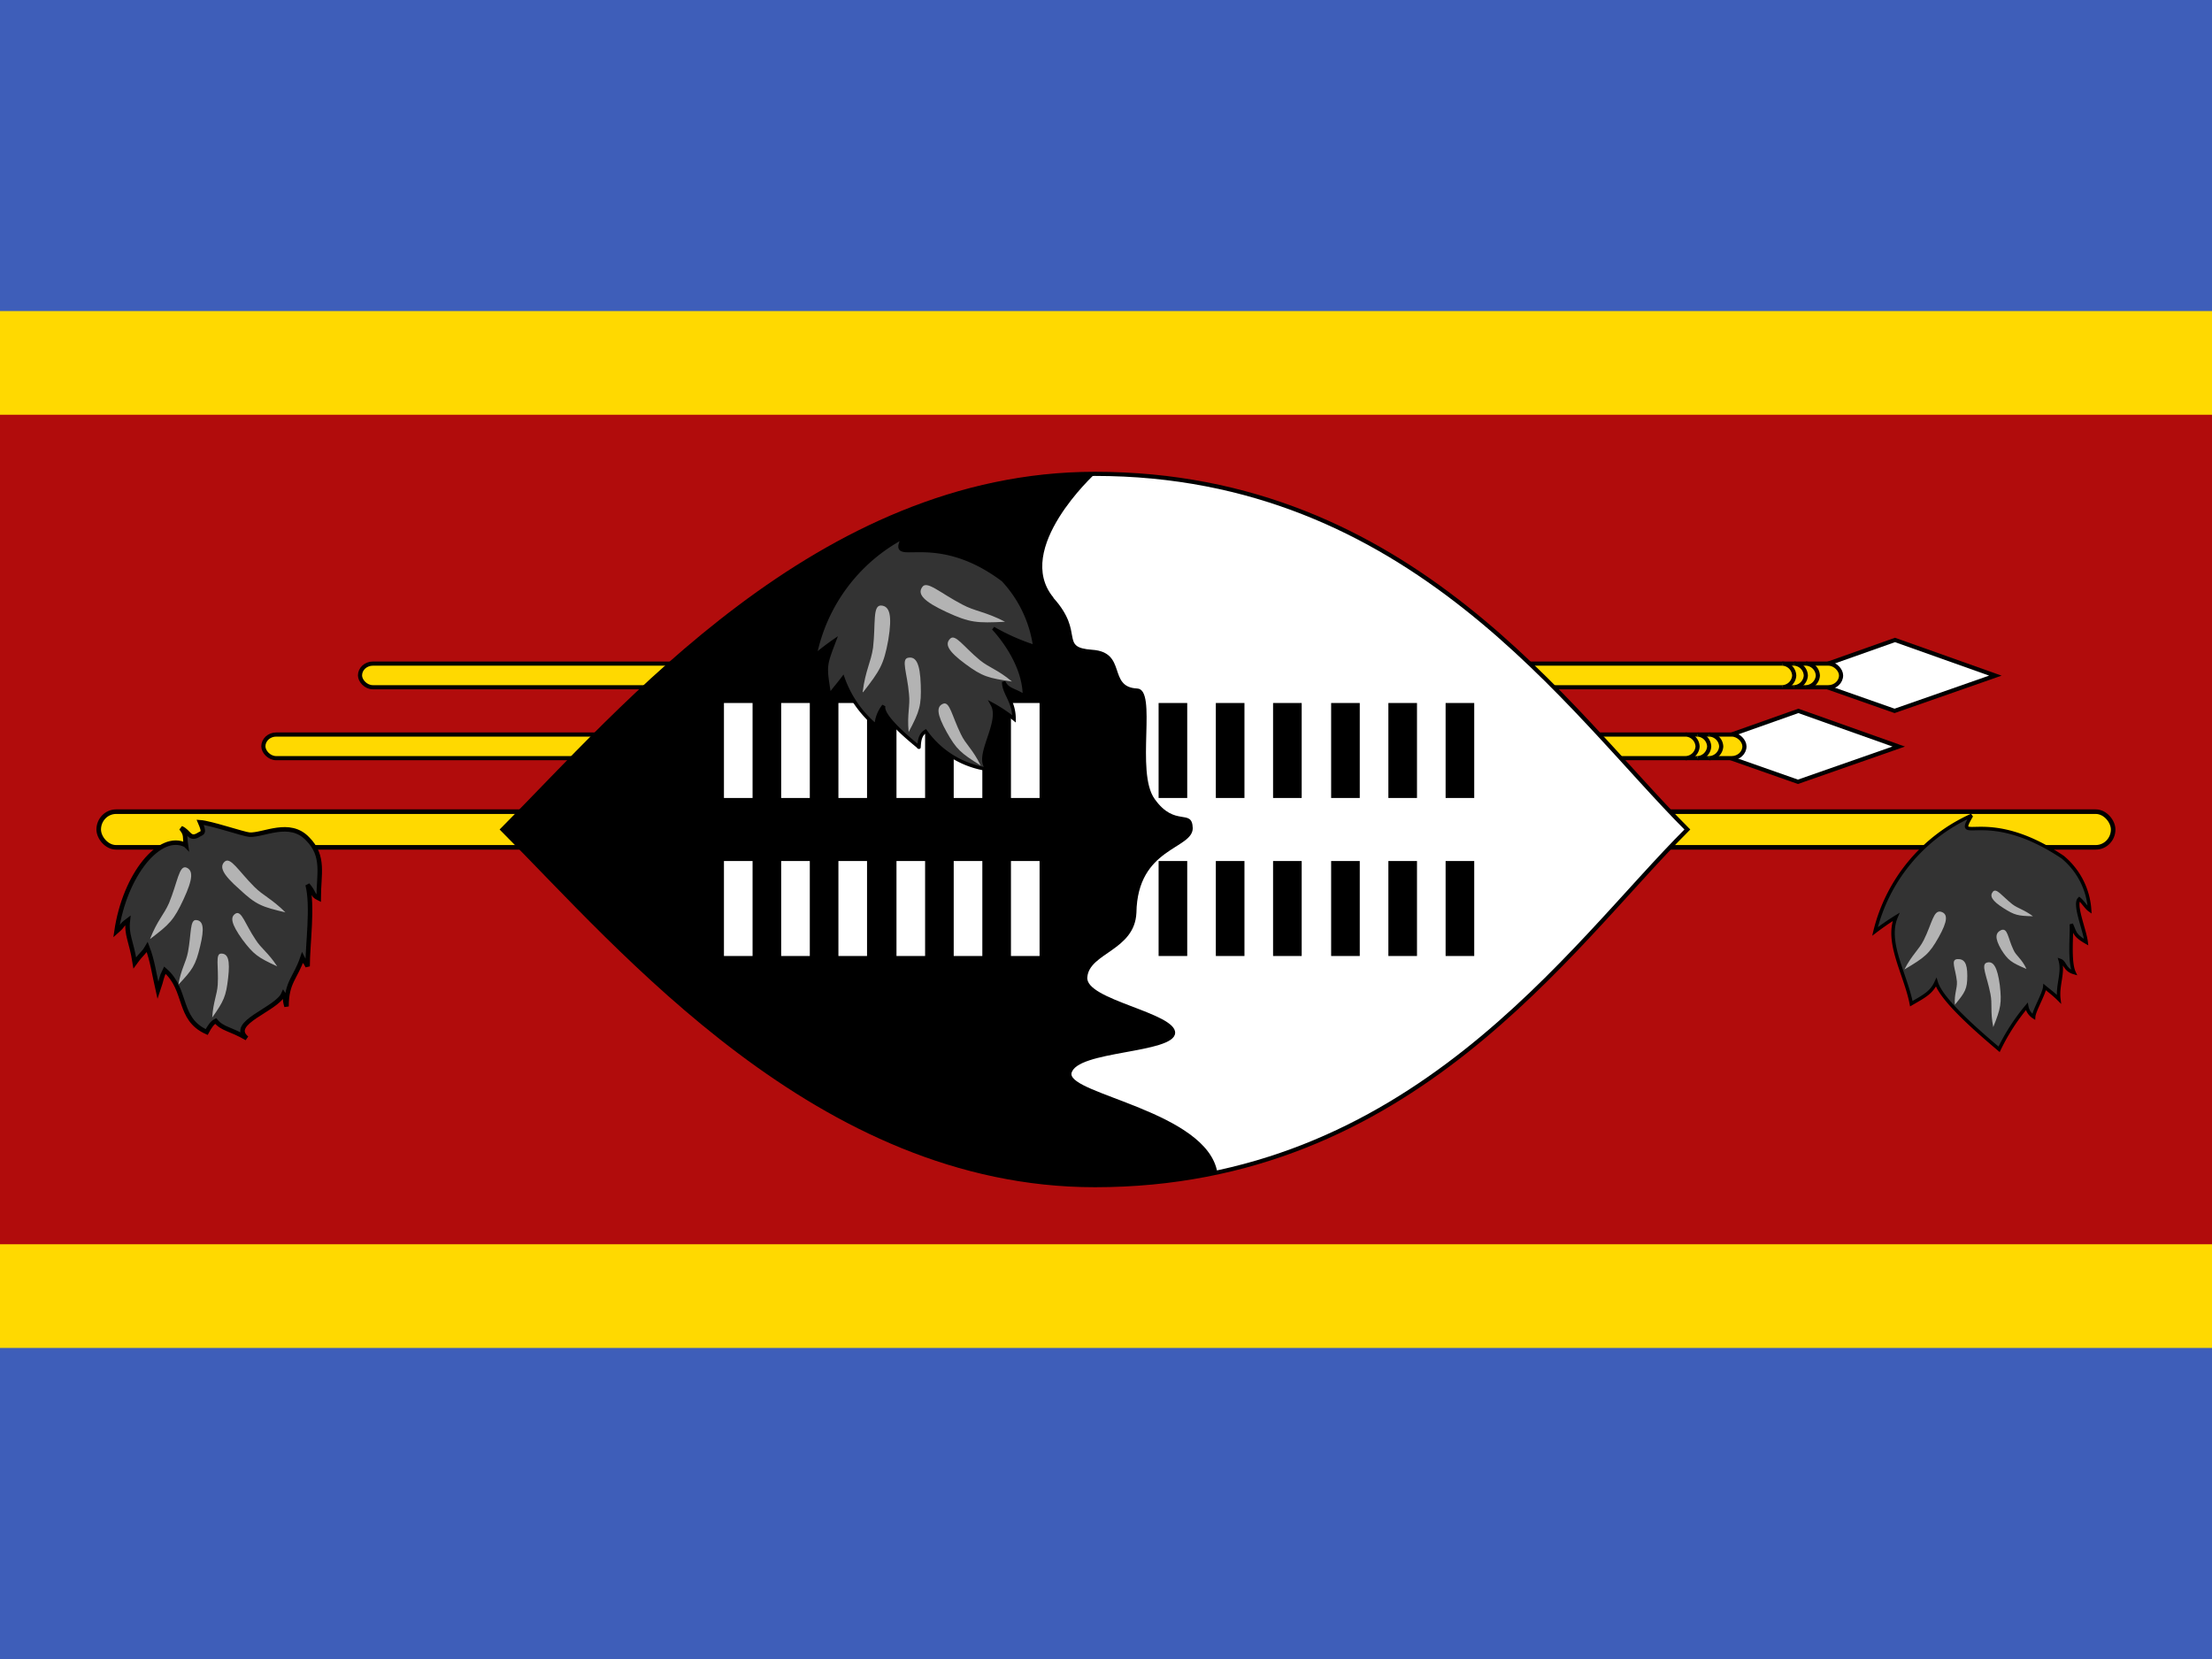
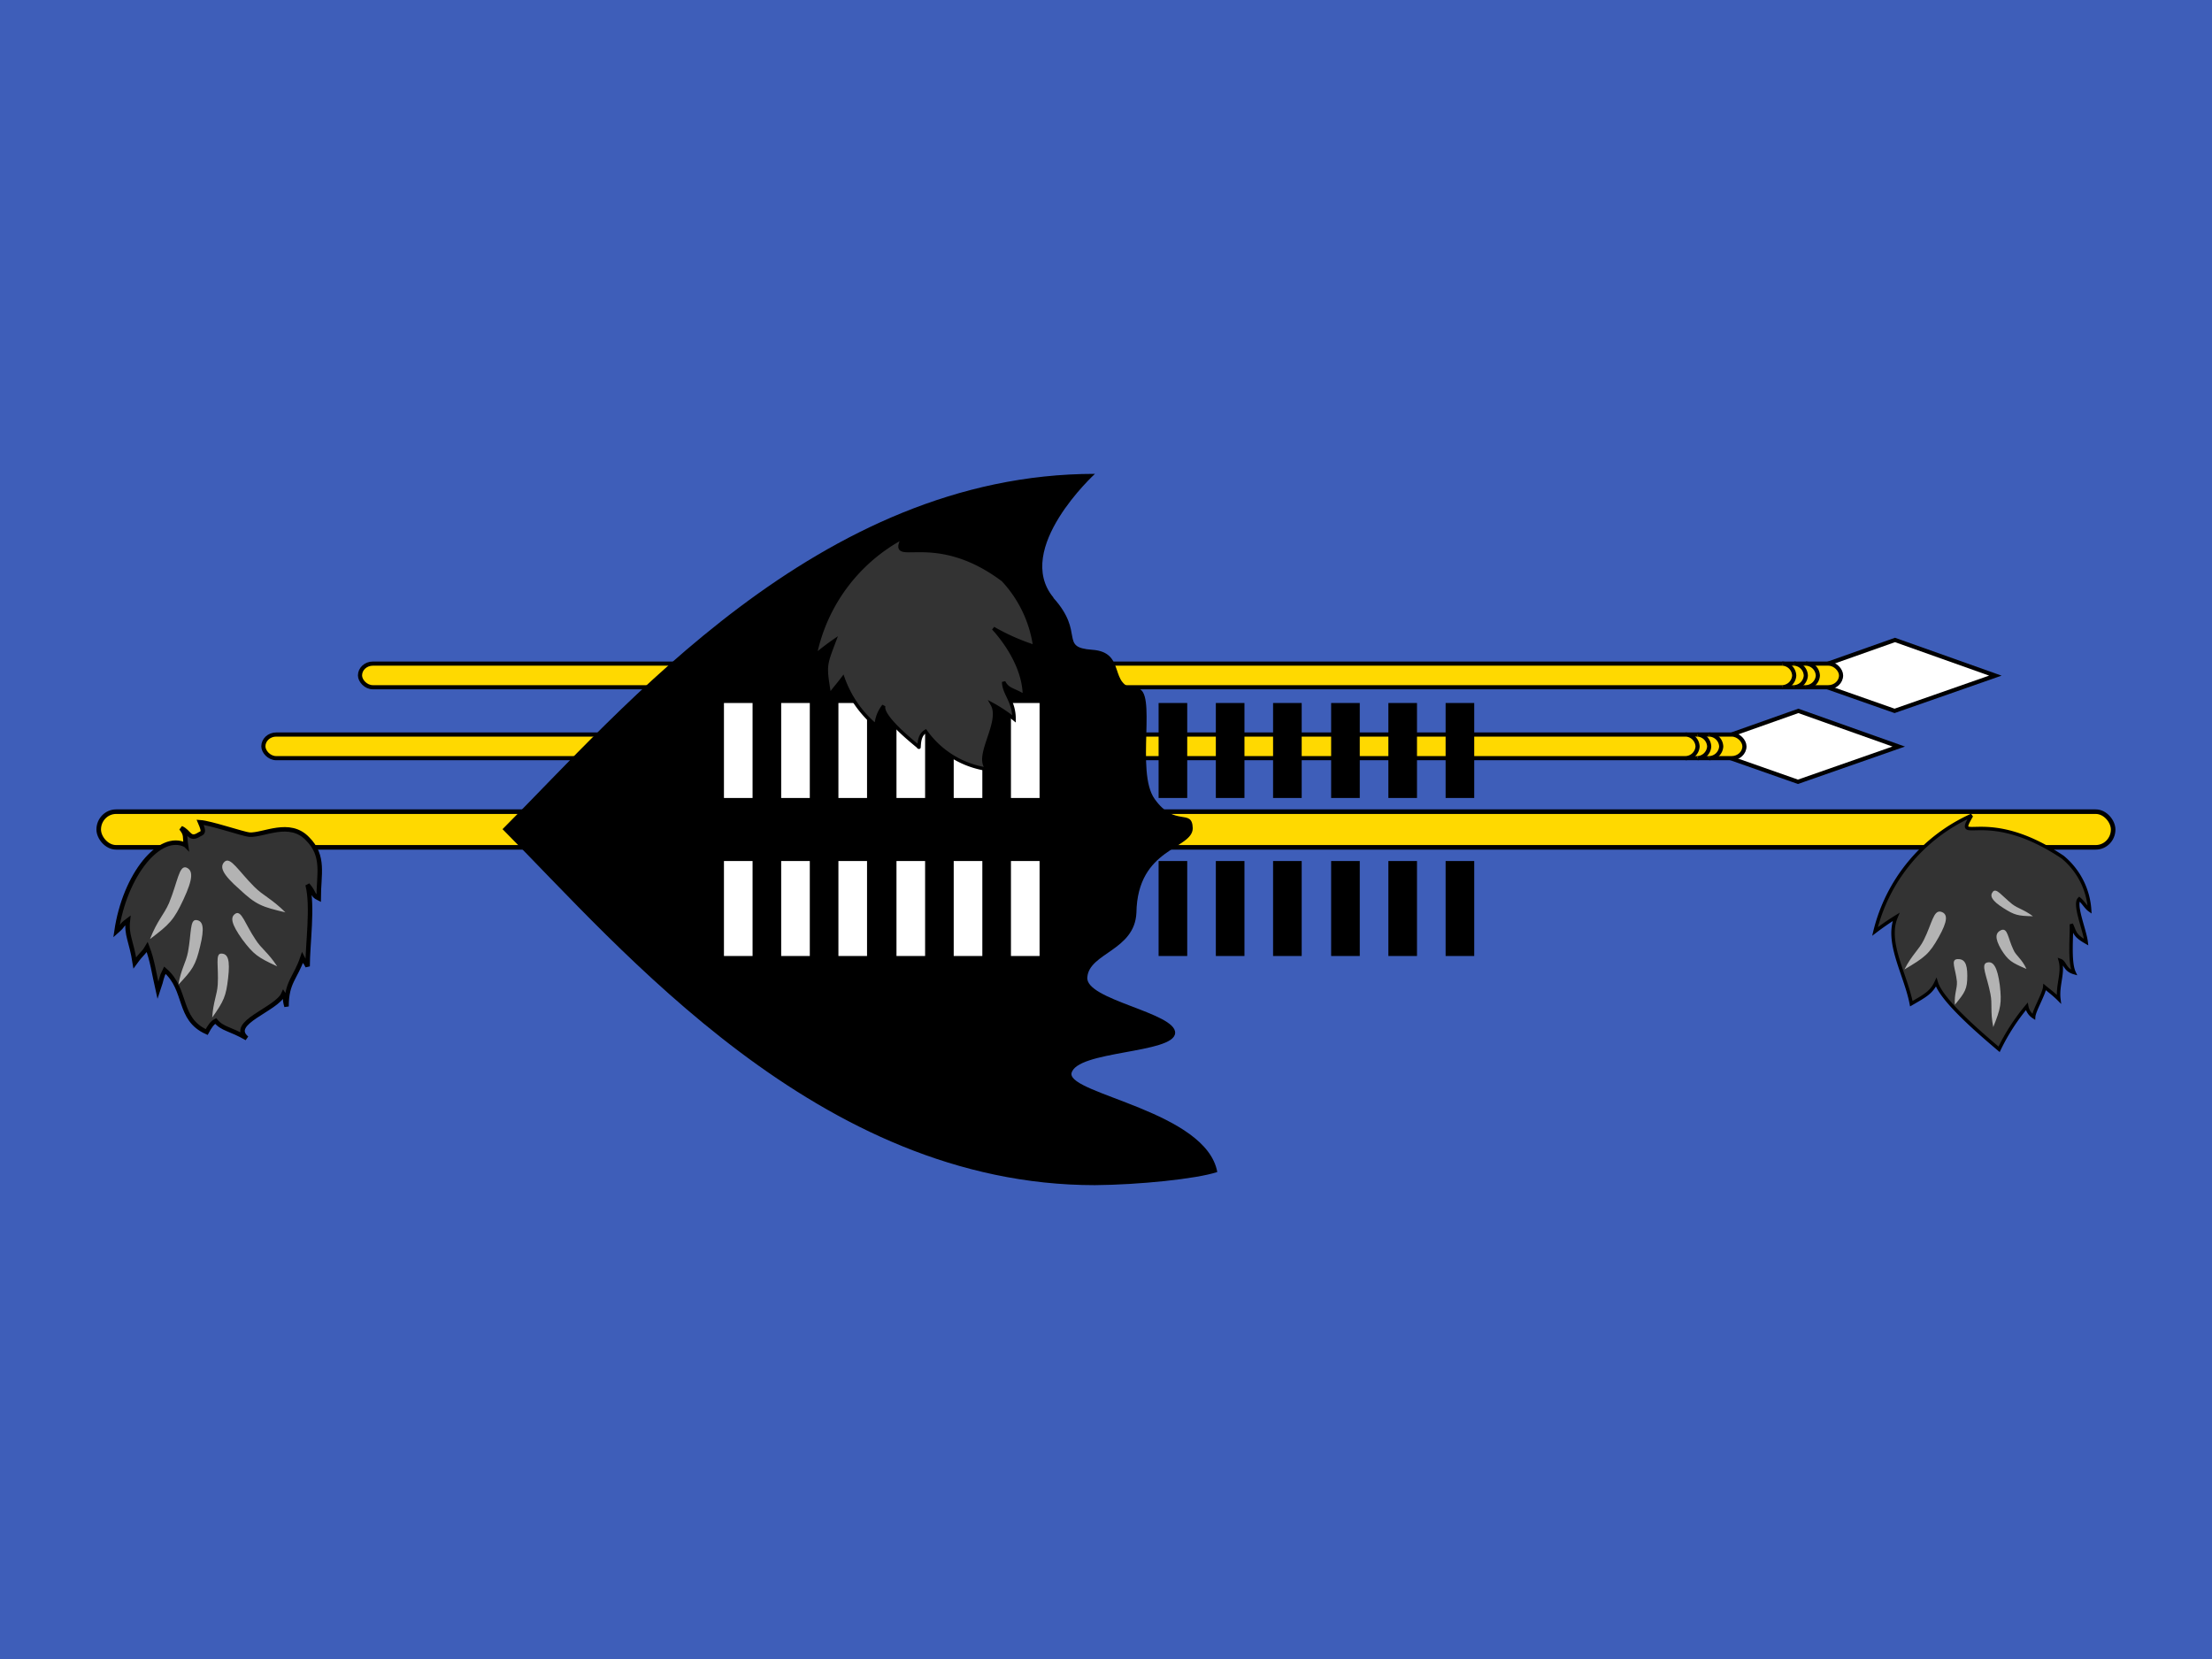
<svg xmlns="http://www.w3.org/2000/svg" xmlns:xlink="http://www.w3.org/1999/xlink" id="flag-icons-sz" viewBox="0 0 640 480">
  <path fill="#3e5eb9" d="M0 0h640v480H0Z" />
-   <path fill="#ffd900" d="M0 90h640v300H0Z" />
-   <path fill="#b10c0c" d="M0 120h640v240H0Z" />
  <g fill="#ffd900" stroke="#000" transform="translate(-43.2) scale(1.2)">
    <g id="sz-a">
      <path fill="#fff" d="m492.9 154.3-24.3 8.6 24.2 8.5 24.3-8.5z" />
      <rect width="357.1" height="5.7" x="122.8" y="160" rx="3.1" ry="2.9" />
      <path d="M471.4 165.7a3 3 0 0 0 2.9-2.8 3 3 0 0 0-2.9-2.9m-2.8 5.7a3 3 0 0 0 2.8-2.8 3 3 0 0 0-2.8-2.9m-2.9 5.7a3 3 0 0 0 2.9-2.8 3 3 0 0 0-2.9-2.9" />
    </g>
    <use xlink:href="#sz-a" width="100%" height="100%" x="-23.3" y="17.1" />
    <rect width="485.7" height="8.6" x="59.8" y="195.7" stroke-width="1.1" rx="4.2" ry="4.3" />
  </g>
-   <path fill="#fff" stroke="#000" stroke-width="1.2" d="M488.2 240c-34.3 34.3-80 102.9-171.4 102.9-80 0-137.1-68.6-171.4-102.9 34.2-34.3 91.4-102.9 171.4-102.9 91.4 0 137.1 68.6 171.4 102.9z" />
  <path d="M304.8 173c9.2 10.2 1.5 14.3 11.2 15 10.2.7 4.4 10.8 13 11.2 6 .2-.6 24.2 5.1 32 5.9 8.3 10.8 2.5 11 8.4 0 6.2-16 5.5-16.3 24.5-.5 10.9-13.6 11.6-14.2 18.6-.8 6.6 25.8 10.3 25.4 16.2-.3 6-28.7 5-30 11.7-.6 6 39 11 42.2 28.5-6 2-22.7 3.7-35.4 3.8-80 0-137.1-68.6-171.4-103 34.3-34.2 91.4-102.8 171.4-102.8 0 0-23.7 21.7-12 35.8z" />
  <g stroke="#fff" transform="translate(-43.2) scale(1.2)">
    <g id="sz-d" stroke-width="6.9">
      <g id="sz-c">
        <path id="sz-b" d="M214 192.4v-22.9m13.8 0v22.9m13.8-22.9v22.9" />
        <use xlink:href="#sz-b" width="100%" height="100%" y="38.1" />
      </g>
      <use xlink:href="#sz-c" width="100%" height="100%" x="41.6" />
    </g>
  </g>
  <use xlink:href="#sz-d" width="100%" height="100%" x="104.8" stroke="#000" transform="translate(-43.2) scale(1.2)" />
  <g fill="#a70000">
    <path fill="#333" stroke="#000" d="M570.4 236c-5.2 8.9 4-3 26.4 12a21.6 21.6 0 0 1 7.8 15.3c-1-.7-1.9-2.3-3-3.2-1.6 1.6 1.6 9 2 12.5-3.5-2-3.2-2.8-4.3-5.2.2 2.8-.7 10.8.8 14-2.8-.8-2.6-3-4-3.5 1 3.5-.9 7.2-.4 11.2-1.6-1.6-3.4-2.9-4.1-3.5-.2 2-3.1 6.8-3.2 8.6a4.5 4.5 0 0 1-2-3 59.2 59.2 0 0 0-8 12.4c-4.7-4-16.6-14-18.2-19.4-1.4 3-3.4 4-7.2 6.2-1.6-8.4-7.5-17.8-4.4-25.1a75.2 75.2 0 0 0-6.1 4.2 49.6 49.6 0 0 1 28-33.6z" />
    <path fill="#b3b3b3" d="M551 280.5c2.2-4.3 4.2-5.7 5.6-8.5 2.4-4.8 2.8-8.8 5-8.2 2 .6 2 2.6-.7 7.4-2.7 4.8-4 5.8-9.9 9.3zm14.6 10.2c-.2-3.2.7-4.6.6-6.7-.4-3.8-1.9-6.3.1-6.5 2-.1 2.9 1.1 2.9 4.8 0 3.8-.6 4.8-3.6 8.4zm11.1 6.4c-.9-4.5-.2-6.5-.8-9.5-1-5.2-2.9-8.6-1-9.1 1.8-.5 3 1.2 3.7 6.5.6 5.2.3 6.7-1.9 12.2zm11.5-32c-2.7-2-4.3-2.2-6-3.5-3-2.4-4.6-4.8-5.6-3.6-1 1.2-.3 2.6 3 4.7s4.2 2.3 8.6 2.4zm-1.9 15.2c-1.4-3-3-3.7-3.8-5.6-1.6-3.4-1.6-6.3-3.5-5.6-1.7.8-1.9 2.3 0 5.6 2 3.2 3 3.8 7.2 5.6z" />
    <path fill="#333" stroke="#000" stroke-width="1.3" d="M53.8 244.6c-.4-2.6.2-3-1.4-5 2.4 1 2.4 3.7 5.3 1.8 1-.5 1.5-.5.2-3.5 3 .2 12.7 3.5 14.3 3.6 4.1.2 11.6-4.3 16.8 1.2 5 5 3.2 10.3 3.2 17.2-2-1-1-1.3-3.2-3.9 1.6 6.2 0 17.1 0 23.6-.8-1.6-.7-.9-1.5-2.5-2 5.9-4.6 7-4.6 14.1-.8-2.8 0-2.2-.9-3.6-2 4.5-16 8.3-10.6 12.8-4.8-2.8-7-2.6-9-5-1 .5-1.8 1.7-2.6 3.2-8.5-3.8-5.5-12.2-12.1-17.9-1.2 2.4-.7 2.1-2 5.9-1.2-5.3-1.6-8.7-3.1-12.6-1.3 2.2-1.2 1.3-3.6 4.6-1-6.4-2.5-8-2-12.3-2.4 1.8-.8 1-3.3 3.2 2.4-16.5 12.6-28.8 20-25z" />
-     <path fill="#b3b3b3" d="M43.4 271.7c2.1-5.4 4-7 5.5-10.4 2.5-6.1 2.9-11 5-10.3 2 .8 2 3.2-.8 9.2-2.8 6-4 7.2-9.7 11.5zm8.2 13.3c.8-4.8 2.2-6.4 2.8-9.6 1-5.4.5-9.4 2.4-9.2 2 .2 2.4 2.3 1.1 7.6-1.3 5.5-2.2 6.8-6.4 11.2zm9.8 9.4c.3-4.6 1.4-6.5 1.6-9.5.3-5.2-.8-9 1-9 2 0 2.6 1.9 2 7.1-.6 5.2-1.2 6.6-4.6 11.4zM82.6 264c-4-4-6.4-4.8-9-7.4-4.6-4.6-6.9-8.8-8.6-7.3-1.6 1.5-.6 3.7 4.3 8 4.8 4.5 6.5 5.1 13.4 6.7zm-2.4 15.6c-2.6-4-4.6-5.1-6.3-7.8-3-4.5-4-8.4-5.7-7.5-1.7 1-1.3 3 1.9 7.5 3.3 4.4 4.5 5.2 10.1 7.8z" />
+     <path fill="#b3b3b3" d="M43.4 271.7c2.1-5.4 4-7 5.5-10.4 2.5-6.1 2.9-11 5-10.3 2 .8 2 3.2-.8 9.2-2.8 6-4 7.2-9.7 11.5m8.2 13.3c.8-4.8 2.2-6.4 2.8-9.6 1-5.4.5-9.4 2.4-9.2 2 .2 2.4 2.3 1.1 7.6-1.3 5.5-2.2 6.8-6.4 11.2zm9.8 9.4c.3-4.6 1.4-6.5 1.6-9.5.3-5.2-.8-9 1-9 2 0 2.6 1.9 2 7.1-.6 5.2-1.2 6.6-4.6 11.4zM82.6 264c-4-4-6.4-4.8-9-7.4-4.6-4.6-6.9-8.8-8.6-7.3-1.6 1.5-.6 3.7 4.3 8 4.8 4.5 6.5 5.1 13.4 6.7zm-2.4 15.6c-2.6-4-4.6-5.1-6.3-7.8-3-4.5-4-8.4-5.7-7.5-1.7 1-1.3 3 1.9 7.5 3.3 4.4 4.5 5.2 10.1 7.8z" />
    <path fill="#333" stroke="#000" d="M261.4 155.4c-4.8 9.2 8.3-3 28.8 12.4a35.4 35.4 0 0 1 9.2 19.3 61.7 61.7 0 0 1-12-5.3s9 9.2 9 19.6c-3.2-2-4.8-1.7-6-4.1 0 3.3 3 5.5 3 10.7a42.4 42.4 0 0 0-6.3-4.2c3 5.3-5.5 15.5-1.2 18.8a26.6 26.6 0 0 1-18.1-11c-1.6 1-1.8 2.7-1.9 4.6.3.1-11.3-8.7-10.2-12a10.1 10.1 0 0 0-2.2 5.8 31.7 31.7 0 0 1-9.6-13.8c-1.8 2.4-2 2.4-3.9 5-1.4-8.7-1.4-8.4 1.4-15.8a69 69 0 0 0-5.6 4.3 50 50 0 0 1 25.6-34.3z" />
-     <path fill="#b3b3b3" d="M249.6 200.2c.8-6.3 2.4-8.6 3-12.8.8-7-.2-12.4 2.4-12.2 2.4.2 3.2 2.8 2 10-1.3 7.1-2.4 8.8-7.3 15.1zm13.3 11.6c-.5-5.2.5-7.6.1-11-.5-6-2.4-10.2-.2-10.5 2.2-.4 3.4 1.6 3.6 7.8.2 6-.3 7.7-3.5 13.7zm20.8 9.6c-2.3-4.7-4.3-6-5.7-9-2.6-5.3-3.2-9.5-5.1-8.8-2 .8-1.9 3 1 8.2 2.8 5 4.1 6.1 9.7 9.6zm7.1-41.5c-5.8-3-8.7-3-12.4-5-6.5-3.4-10.3-7.1-11.6-5-1.4 2 .4 4.1 7.1 7.2 6.7 3.1 8.8 3.2 16.8 2.8zm2 17.3c-4-3.4-6.6-4-9.3-6.2-4.8-4-7.1-7.7-8.6-6.2-1.6 1.6-.6 3.6 4.4 7.3 5 3.7 6.7 4.1 13.6 5.1z" />
  </g>
</svg>